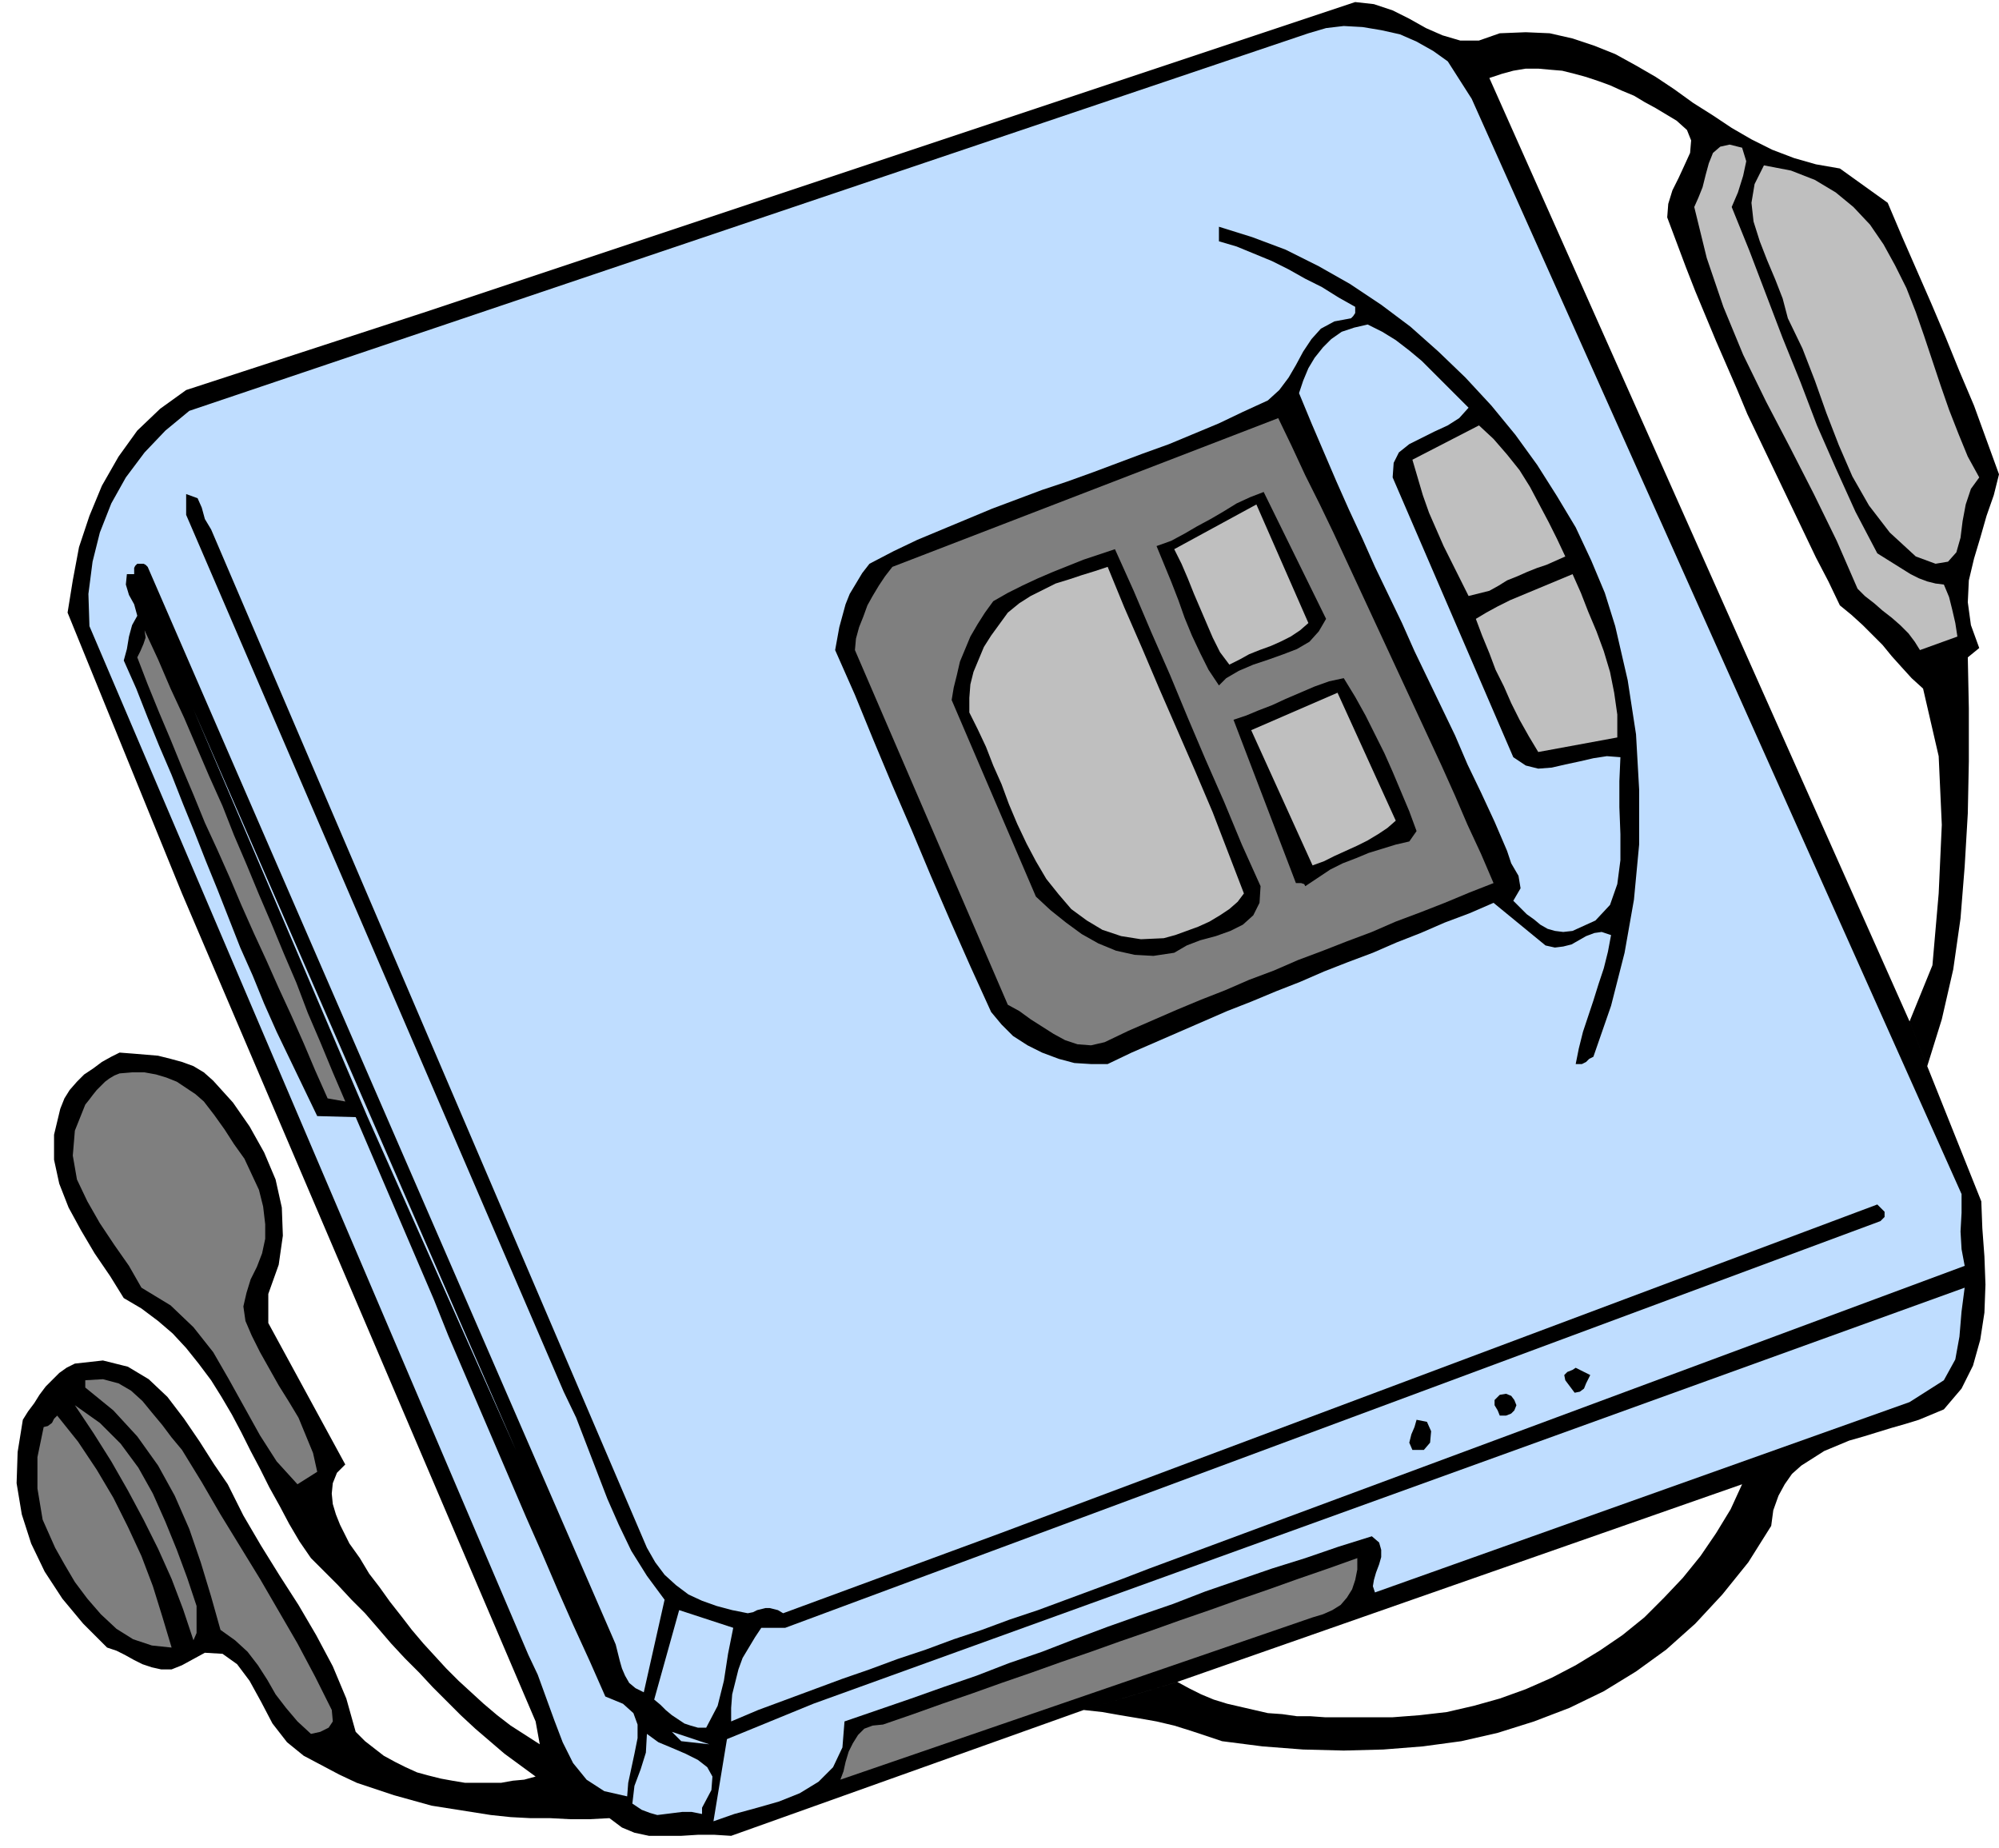
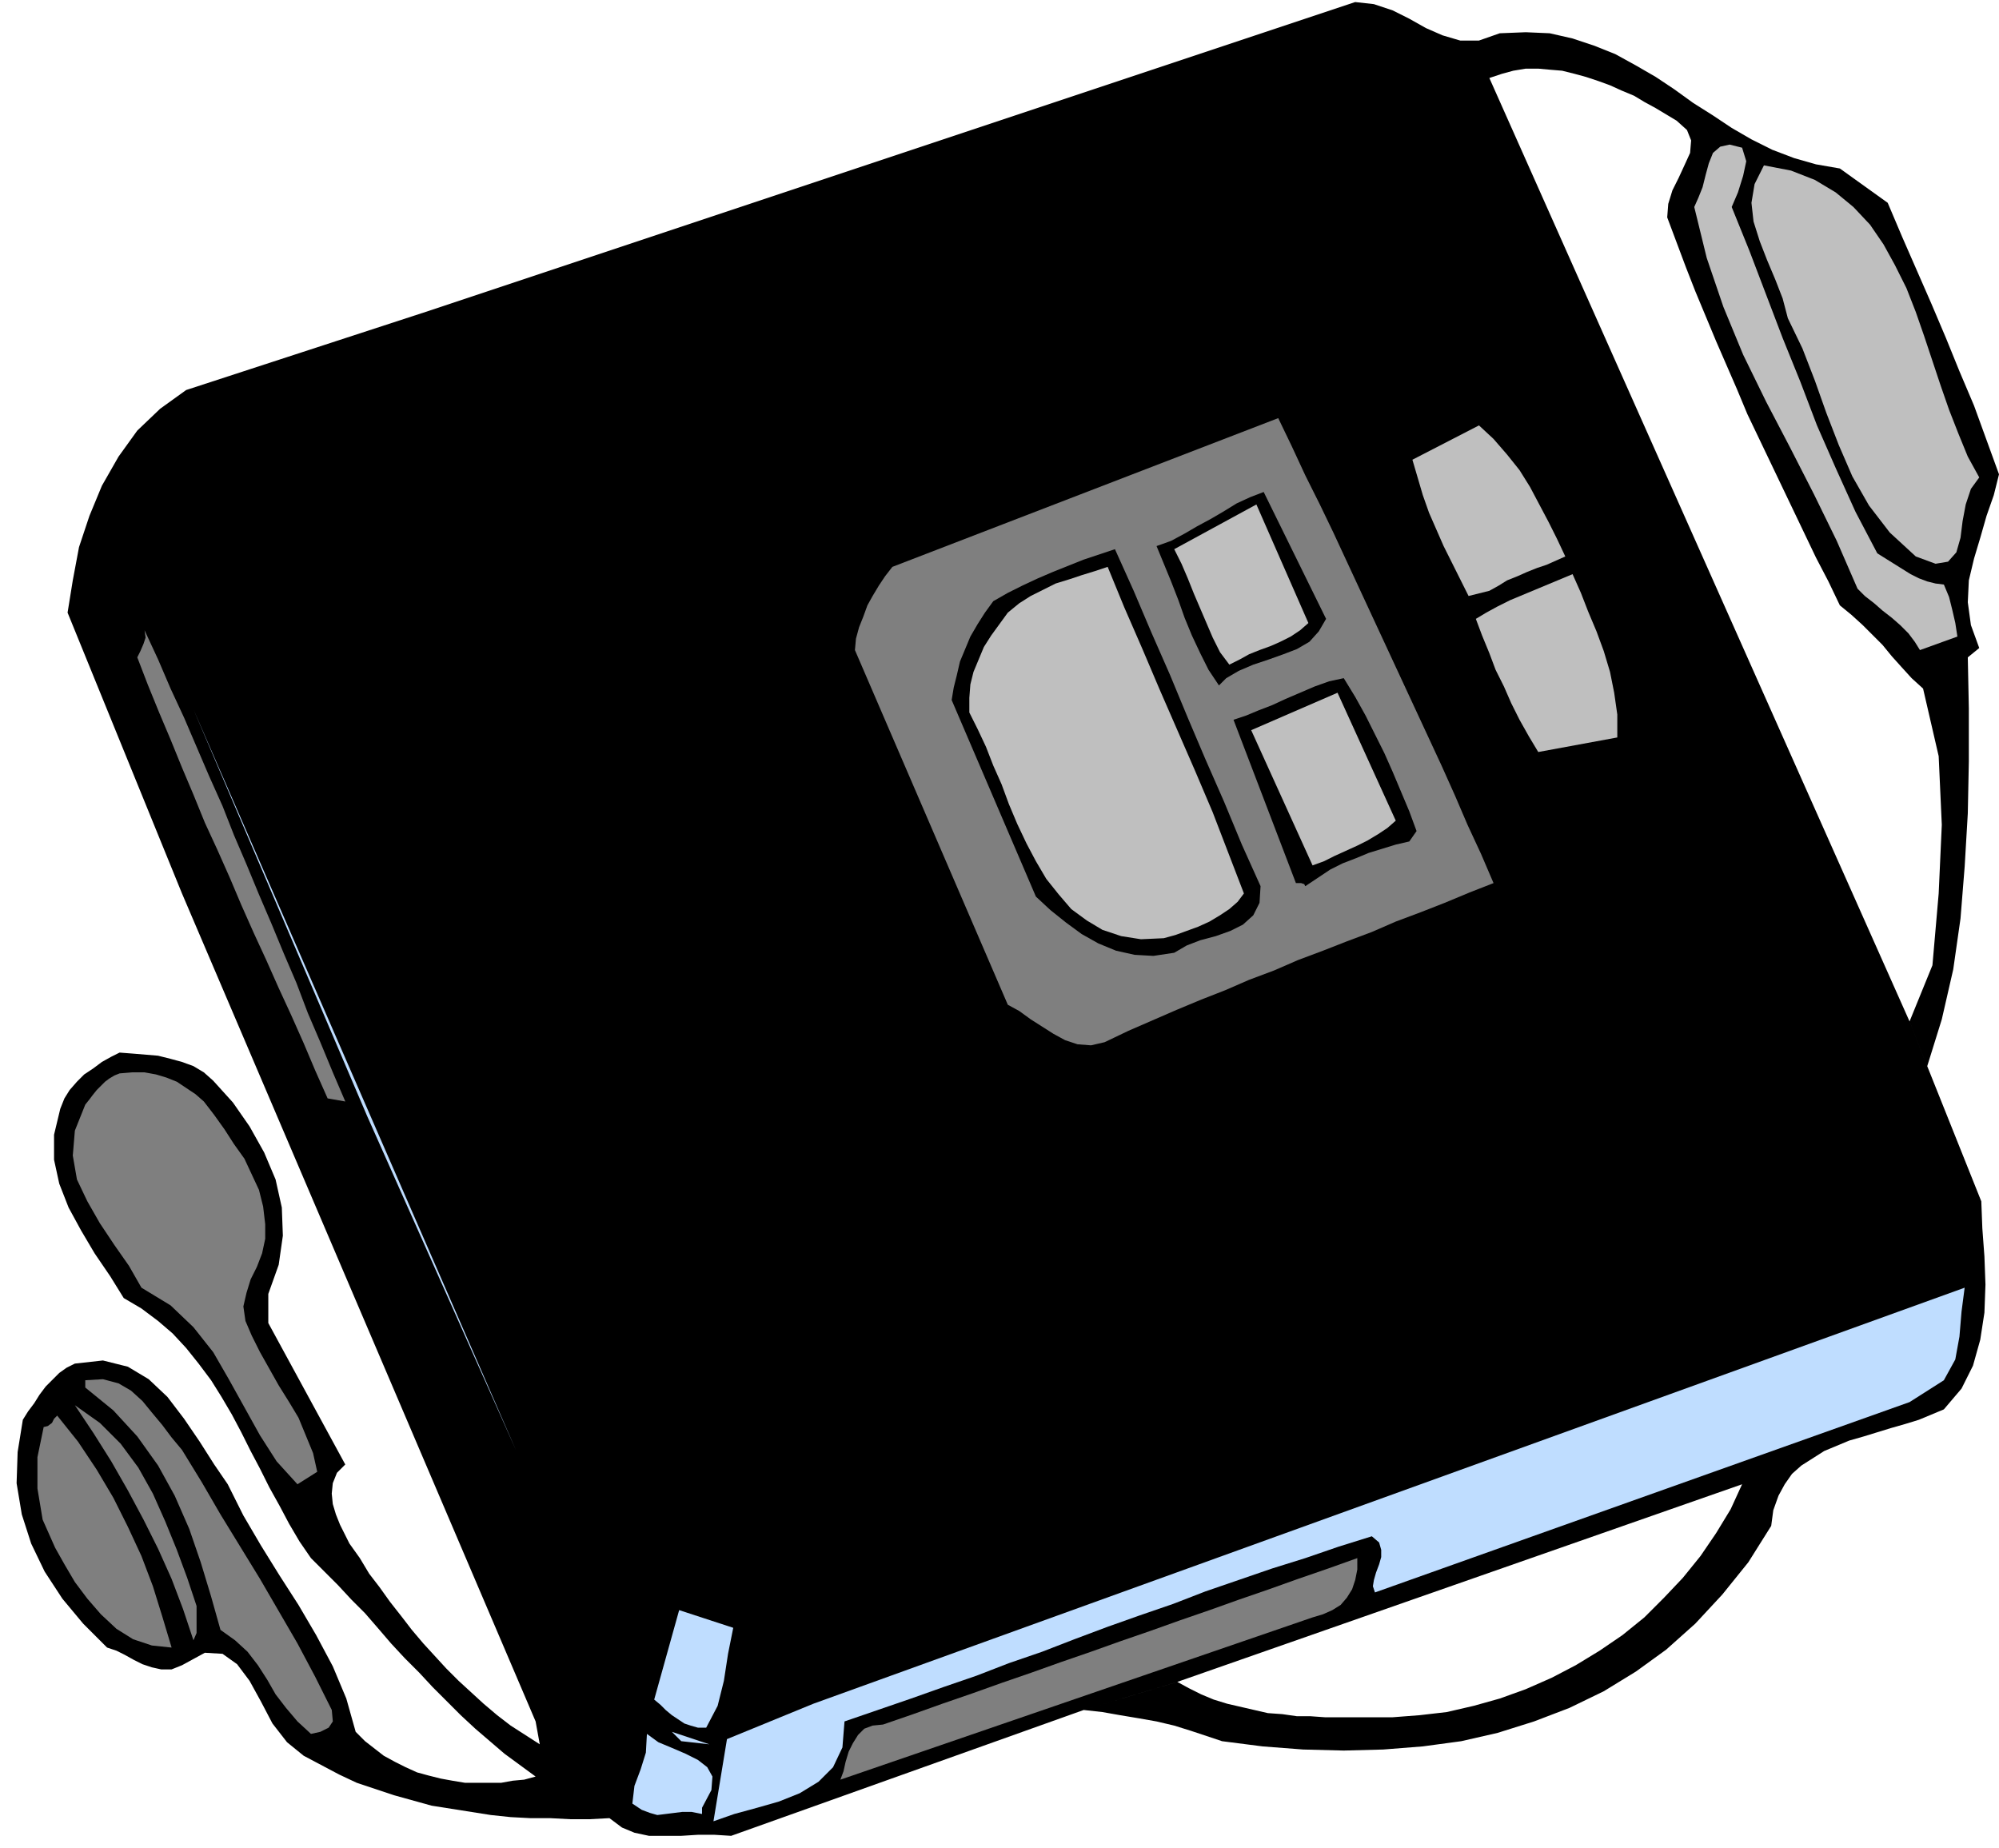
<svg xmlns="http://www.w3.org/2000/svg" width="1.922in" height="1.777in" fill-rule="evenodd" stroke-linecap="round" preserveAspectRatio="none" viewBox="0 0 1922 1777">
  <style>.pen1{stroke:none}.brush2{fill:#000}.brush3{fill:#bfbfbf}.brush4{fill:#bfddff}.brush5{fill:#7f7f7f}</style>
  <path d="m1853 1025 14-45 11-48 7-49 4-50 3-51 1-50v-51l-1-49 11-9-8-22-3-22 1-21 5-21 6-20 6-21 7-20 5-20-12-33-12-33-14-33-13-32-14-33-14-32-14-32-14-33-46-33-23-4-21-6-21-8-20-10-19-11-18-12-19-12-18-13-18-12-19-11-20-11-20-8-21-7-22-5-23-1-25 1-20 7h-18l-17-5-16-7-16-9-16-8-18-6-18-2-891 297-233 76-25 18-22 21-18 25-16 28-12 29-10 30-6 32-5 31 110 270 340 796 4 22-14-9-14-9-13-10-13-11-12-11-12-11-12-12-11-12-11-12-11-13-10-13-11-14-10-14-10-13-9-15-10-14-4-8-5-10-4-10-3-10-1-10 1-10 4-10 8-8-74-136v-28l10-28 4-28-1-27-6-27-11-26-14-25-16-23-19-21-9-8-10-6-11-4-11-3-12-3-12-1-12-1-13-1-8 4-9 5-8 6-9 6-7 7-7 8-5 8-4 10-6 25v24l5 23 9 23 12 22 13 22 15 22 13 21 17 10 16 12 14 12 13 14 12 15 12 16 10 16 10 17 9 17 9 18 9 17 9 18 10 18 9 17 10 17 11 16 13 13 13 13 13 14 13 13 13 15 12 14 13 14 14 14 13 14 13 13 14 14 14 13 14 12 14 12 15 11 15 11-11 3-11 1-11 2h-35l-12-2-11-2-12-3-11-3-11-5-10-5-11-6-9-7-9-7-9-9-9-32-13-31-16-30-17-29-18-28-18-29-17-29-15-30-13-19-14-22-15-22-16-21-18-17-20-12-24-6-27 3-8 4-7 5-6 6-7 7-6 8-5 8-6 8-5 8-5 31-1 30 5 30 9 28 13 27 17 26 20 24 23 23 9 3 8 4 9 5 8 4 9 3 9 2h10l10-4 22-12 17 1 14 10 12 16 11 20 11 21 14 18 16 13 17 9 17 9 17 8 18 6 18 6 18 5 18 5 19 3 19 3 19 3 19 2 19 1h19l19 1h19l19-1 12 9 12 5 14 3h31l16-1h16l16 1 339-121 90-27 543-190-11 24-14 23-15 22-17 21-18 19-19 19-21 17-22 15-23 14-23 12-25 11-25 9-25 7-26 6-26 3-26 2h-65l-14-1h-13l-14-2-14-1-13-3-13-3-13-3-13-4-12-5-12-6-11-6-90 27 18 2 17 3 18 3 17 3 17 4 16 5 15 5 15 5 39 5 39 3 39 1 38-1 38-3 37-5 35-8 35-11 34-13 33-16 31-19 29-21 28-25 26-28 25-31 22-35 2-15 5-14 6-11 7-10 9-8 11-7 11-7 12-5 12-5 14-4 13-4 13-4 14-4 13-4 12-5 12-5 17-20 11-22 7-25 4-26 1-27-1-27-2-27-1-26-52-130-17-43-404-907 12-4 11-3 12-2h12l11 1 12 1 12 3 11 3 12 4 11 4 11 5 12 5 10 6 11 6 10 6 10 6 10 9 4 10-1 12-5 11-6 13-6 12-4 13-1 13 9 24 9 24 9 23 10 24 10 24 10 23 10 23 10 24 11 23 11 23 11 23 11 23 11 23 11 23 12 23 11 23 11 9 11 10 9 9 10 10 9 11 9 10 10 11 11 10 15 65 3 66-3 66-6 69-22 54 17 43z" class="pen1 brush2" />
  <path d="m1842 535-25-23-20-26-16-28-13-30-12-31-11-31-12-31-14-29-5-19-7-18-8-19-7-18-6-19-2-18 3-18 9-18 26 5 23 9 20 12 17 14 16 17 13 19 11 20 11 22 9 23 8 23 8 24 8 24 8 23 9 23 9 22 11 20-8 11-5 15-3 16-2 16-4 14-8 9-12 2-19-7z" class="pen1 brush3" />
-   <path d="m1132 1498-27 10-26 10-27 10-27 10-27 10-27 9-27 10-27 9-27 10-27 9-27 10-26 9-27 10-27 10-27 10-26 11v-13l1-13 3-12 3-12 4-11 6-10 6-10 6-9h23l1053-391 2-2 2-2v-5l-7-7-843 316-209 77-5-3-4-1-4-1h-4l-4 1-4 1-4 2-5 1-15-3-15-4-14-5-13-6-12-9-11-10-9-12-8-14-419-979-6-10-3-11-4-9-11-4v20l363 843 12 25 10 26 10 26 10 26 11 25 12 25 15 24 17 23-20 89-8-4-6-5-4-7-3-7-2-7-2-8-2-8-3-7L142 545l-2-2-2-1h-6l-2 2-1 2v6h-7l-1 10 3 10 5 9 3 11-5 9-3 11-2 12-3 11 12 27 11 28 11 27 12 28 11 28 11 27 11 28 11 27 11 28 11 28 12 27 11 27 12 27 13 27 13 27 13 27 37 1 15 35 15 35 15 35 15 35 15 35 14 35 15 35 15 35 15 35 15 35 15 35 15 34 15 35 15 34 16 35 15 34 17 7 10 9 4 11v13l-3 15-3 14-3 14-1 13-22-5-17-11-13-16-10-20-8-21-8-22-8-22-9-19L86 602l-1-31 4-31 7-28 11-28 14-25 18-24 20-21 23-19L1258 32l17-5 17-2 18 1 18 3 18 4 16 7 16 9 14 10 23 36 471 1053v18l-1 18 1 17 3 16-757 281z" class="pen1 brush4" />
  <path d="m1869 1327-33 21-514 183-2-6 1-6 2-7 3-8 2-7v-7l-2-7-7-6-32 10-32 11-32 10-32 11-32 11-31 12-32 11-31 11-32 12-31 12-32 11-31 12-32 11-31 11-32 11-32 11-2 25-9 19-14 14-18 11-20 8-21 6-22 6-20 7 13-79 83-34 1107-400-3 23-2 24-4 22-11 20z" class="pen1 brush4" />
  <path d="m1846 625-5-8-6-8-8-8-8-7-9-7-8-7-9-7-7-7-20-46-22-45-23-45-23-44-22-45-19-46-16-47-12-49 4-9 4-10 3-12 3-11 4-10 7-6 9-2 12 3 4 13-3 14-5 16-6 14 17 42 16 42 16 42 17 42 16 42 18 41 19 42 21 40 8 5 8 5 8 5 8 5 8 4 8 3 8 2 8 1 5 12 3 12 3 13 2 13-36 13z" class="pen1 brush3" />
  <path d="m1532 1016-4 2-3 3-4 2h-6l3-15 4-16 5-15 5-15 5-16 5-15 4-16 3-16-9-3-7 1-8 3-7 4-7 4-8 2-8 1-9-2-50-41-23 10-24 9-23 10-23 9-23 10-24 9-23 9-23 10-23 9-24 10-23 9-23 10-23 10-23 10-23 10-23 11h-16l-16-1-15-4-16-6-14-7-14-9-11-11-10-12-20-44-19-43-19-44-18-43-19-44-18-43-18-44-19-43 2-11 2-11 3-11 3-11 4-10 6-10 6-10 7-9 23-12 23-11 24-10 24-10 24-10 24-9 24-9 24-8 25-9 24-9 24-9 25-9 24-10 24-10 23-11 24-11 11-10 9-12 7-12 7-13 8-12 9-10 13-7 16-3 2-2 2-3v-6l-16-9-16-10-16-8-16-9-16-8-17-7-17-7-17-5v-14l32 10 32 12 32 16 30 17 30 20 28 21 27 24 26 25 25 27 23 28 21 29 19 30 18 30 15 32 13 31 10 32 12 52 8 52 3 53v53l-5 53-9 51-13 51-17 49z" class="pen1 brush2" />
-   <path d="m1512 895-9 1-8-1-7-2-7-4-6-5-7-5-6-6-7-7 7-12-2-12-7-12-4-12-12-28-13-28-13-27-12-28-13-27-13-27-13-27-12-27-13-27-13-27-12-27-13-28-12-27-12-28-12-28-12-29 4-12 5-12 6-10 8-10 8-8 10-7 12-4 13-3 14 7 13 8 13 10 12 10 12 12 11 11 11 11 11 11-9 10-11 7-13 6-12 6-12 6-10 8-5 10-1 14 116 269 12 8 12 3 13-1 13-3 14-3 13-3 13-2 13 1-1 23v25l1 26v25l-3 23-7 20-14 15-22 10z" class="pen1 brush4" />
  <path d="m1479 723-9-15-9-16-8-16-7-16-8-16-6-16-7-17-6-16 10-6 11-6 12-6 12-5 12-5 12-5 12-5 12-5 8 18 7 18 8 19 7 19 6 20 4 20 3 21v22l-76 14z" class="pen1 brush3" />
  <path d="m1519 1338-5 1-3-4-3-4-3-4-1-5 3-3 5-2 3-2 14 7-2 4-2 4-2 5-4 3z" class="pen1 brush2" />
  <path d="m1432 568-20 5-8-16-8-16-8-16-7-16-7-16-6-17-5-17-5-17 64-33 14 13 13 15 12 15 10 16 9 17 9 17 8 16 8 17-9 4-9 4-9 3-10 4-9 4-10 4-8 5-9 5z" class="pen1 brush3" />
-   <path d="m1442 1361-2-5-3-5v-5l5-5 6-1 5 2 3 4 2 5-2 5-3 3-5 2h-6z" class="pen1 brush2" />
  <path d="m1062 1002-13 3-13-1-12-4-11-6-11-7-11-7-11-8-11-6-147-341 1-11 3-11 4-10 4-11 5-9 6-10 6-9 7-9 371-143 13 27 13 28 14 28 13 27 13 28 13 28 13 28 13 28 13 28 13 28 13 28 13 28 13 29 12 28 13 28 12 28-23 9-24 10-23 9-24 9-23 10-24 9-23 9-24 9-23 10-24 9-23 10-23 9-24 10-23 10-23 10-23 11z" class="pen1 brush5" />
  <path d="M1369 1394h-11l-3-7 2-8 3-7 2-7 10 2 4 9-1 11-6 7zm-14-585-13 3-13 4-13 4-12 5-13 5-12 6-12 8-12 8-1-2-3-1h-5l-60-157 12-4 12-5 13-5 13-6 14-6 14-6 14-5 14-3 11 18 10 18 9 18 9 18 8 18 8 19 8 19 7 19-7 10z" class="pen1 brush2" />
  <path d="m1262 832-59-130 83-36 56 123-8 7-9 6-10 6-10 5-11 5-11 5-10 5-11 4z" class="pen1 brush3" />
  <path d="m1262 1555-454 156 3-8 2-9 3-10 4-8 5-8 6-6 8-3 10-1 29-10 28-10 29-10 28-10 29-10 28-10 29-10 28-10 29-10 28-10 29-10 28-10 29-10 28-10 29-10 28-10v11l-2 10-3 9-5 8-6 7-8 5-9 4-10 3z" class="pen1 brush5" />
  <path d="m1179 652-7 7-10-15-8-16-8-17-7-17-6-17-7-18-7-17-7-17 14-5 13-7 12-7 13-7 12-7 13-8 13-6 13-5 60 122-7 12-9 10-12 7-13 5-14 5-15 5-14 6-12 7z" class="pen1 brush2" />
  <path d="m1182 639-9-12-7-14-6-14-6-14-6-14-6-15-6-14-7-14 79-43 50 114-8 7-9 6-10 5-9 4-11 4-10 4-9 5-10 5z" class="pen1 brush3" />
  <path d="m1129 916-20 3-18-1-18-4-17-7-16-9-15-11-15-12-14-13-81-189 2-12 3-12 3-13 5-12 5-12 7-12 7-11 8-11 14-8 14-7 15-7 14-6 15-6 15-6 15-5 15-5 18 40 17 40 18 41 17 41 17 40 18 41 17 41 18 40-1 16-6 12-10 9-12 6-14 5-15 4-13 5-12 7z" class="pen1 brush2" />
  <path d="m1119 902-22 1-19-3-18-6-15-9-15-11-12-14-12-15-10-17-9-17-9-19-8-19-7-19-8-18-7-18-8-17-8-16v-14l1-13 3-12 5-12 5-12 7-11 8-11 8-11 11-9 11-7 12-6 12-6 13-4 12-4 13-4 12-4 16 39 17 39 17 40 17 39 17 39 17 40 15 39 15 39-6 8-8 7-9 6-10 6-11 5-11 4-11 4-11 3z" class="pen1 brush3" />
  <path d="M679 1661h-8l-7-2-6-2-6-4-6-4-6-5-5-5-6-5 24-86 52 17-5 25-4 26-6 24-11 21zm-33 4 36 12-27-3-9-9zm29 79-10-2h-9l-8 1-8 1-8 1-7-2-8-3-9-6 2-17 6-16 5-16 1-18 11 8 12 5 14 6 12 6 9 7 5 9-1 13-9 17v6zM186 682l310 712-143-321-167-391z" class="pen1 brush4" />
  <path d="m315 1056-12-27-11-26-12-27-12-26-12-27-12-26-12-27-11-26-12-27-12-26-11-27-11-26-11-27-11-26-11-27-10-26 3-6 3-7 2-6-1-7 13 28 12 28 13 28 12 28 12 28 13 29 11 28 12 28 12 29 12 28 12 29 12 28 11 29 12 28 12 29 12 28-17-3zm-16 611-13-12-11-13-10-13-8-14-9-14-10-13-12-11-14-10-9-32-10-33-11-32-14-32-16-29-20-28-23-25-27-22v-7l17-1 15 4 12 7 11 10 9 11 10 12 9 12 10 12 19 31 18 31 19 31 19 31 18 31 18 31 17 32 16 32 1 11-4 6-8 4-9 2zm-13-240-20-22-16-25-15-27-15-27-15-26-19-24-22-21-28-17-12-21-14-20-14-21-12-21-10-21-4-23 2-24 10-25 4-5 3-4 4-5 4-4 4-4 4-3 5-3 5-2 12-1h12l11 2 10 3 10 4 9 6 9 6 8 7 10 13 10 14 9 14 10 14 7 15 7 15 4 16 2 17v14l-3 14-5 13-6 12-4 13-3 13 2 14 6 14 8 16 9 16 9 16 10 16 9 15 7 17 7 17 4 18-19 12z" class="pen1 brush5" />
  <path d="m186 1577-10-30-11-29-13-29-14-28-15-28-16-28-17-27-18-27 24 17 20 20 17 23 14 25 12 27 11 27 10 27 9 27v26l-3 7zm-21 7-19-2-18-6-16-10-15-14-13-15-12-16-10-17-9-16-12-27-5-30v-30l6-29 4-1 4-3 2-4 3-3 20 25 18 27 16 27 14 28 13 28 11 29 9 29 9 30z" class="pen1 brush5" />
</svg>